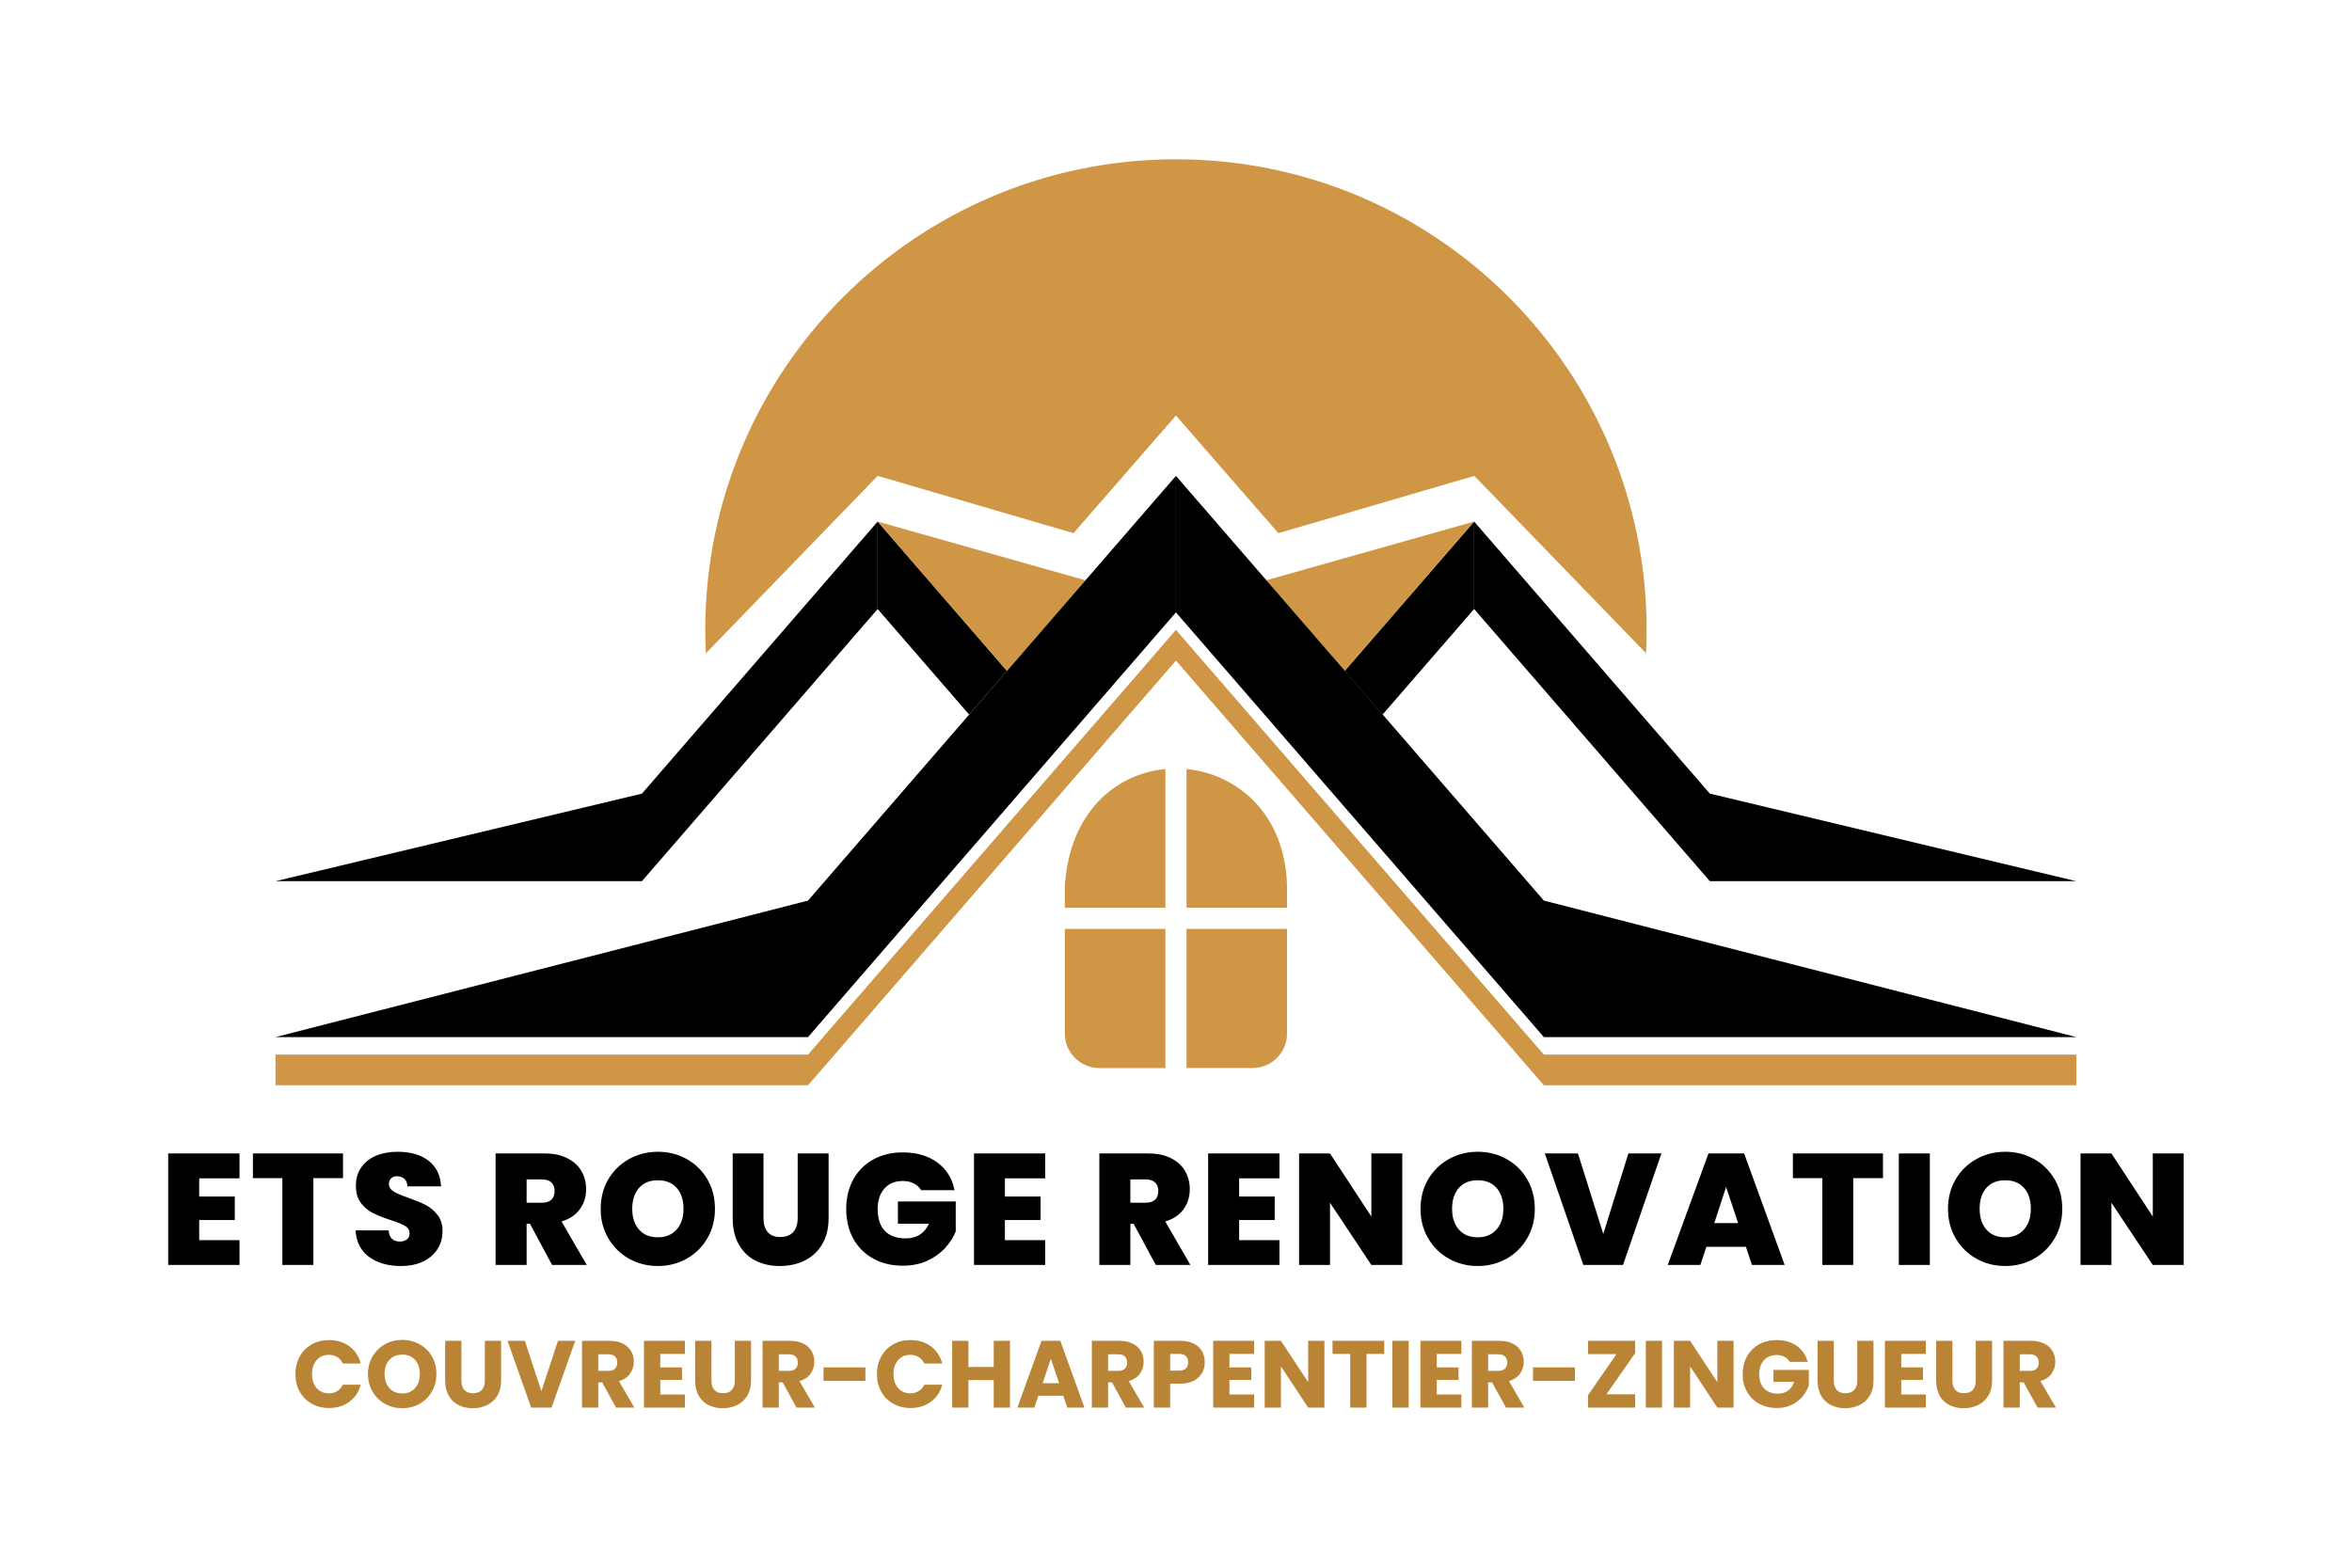
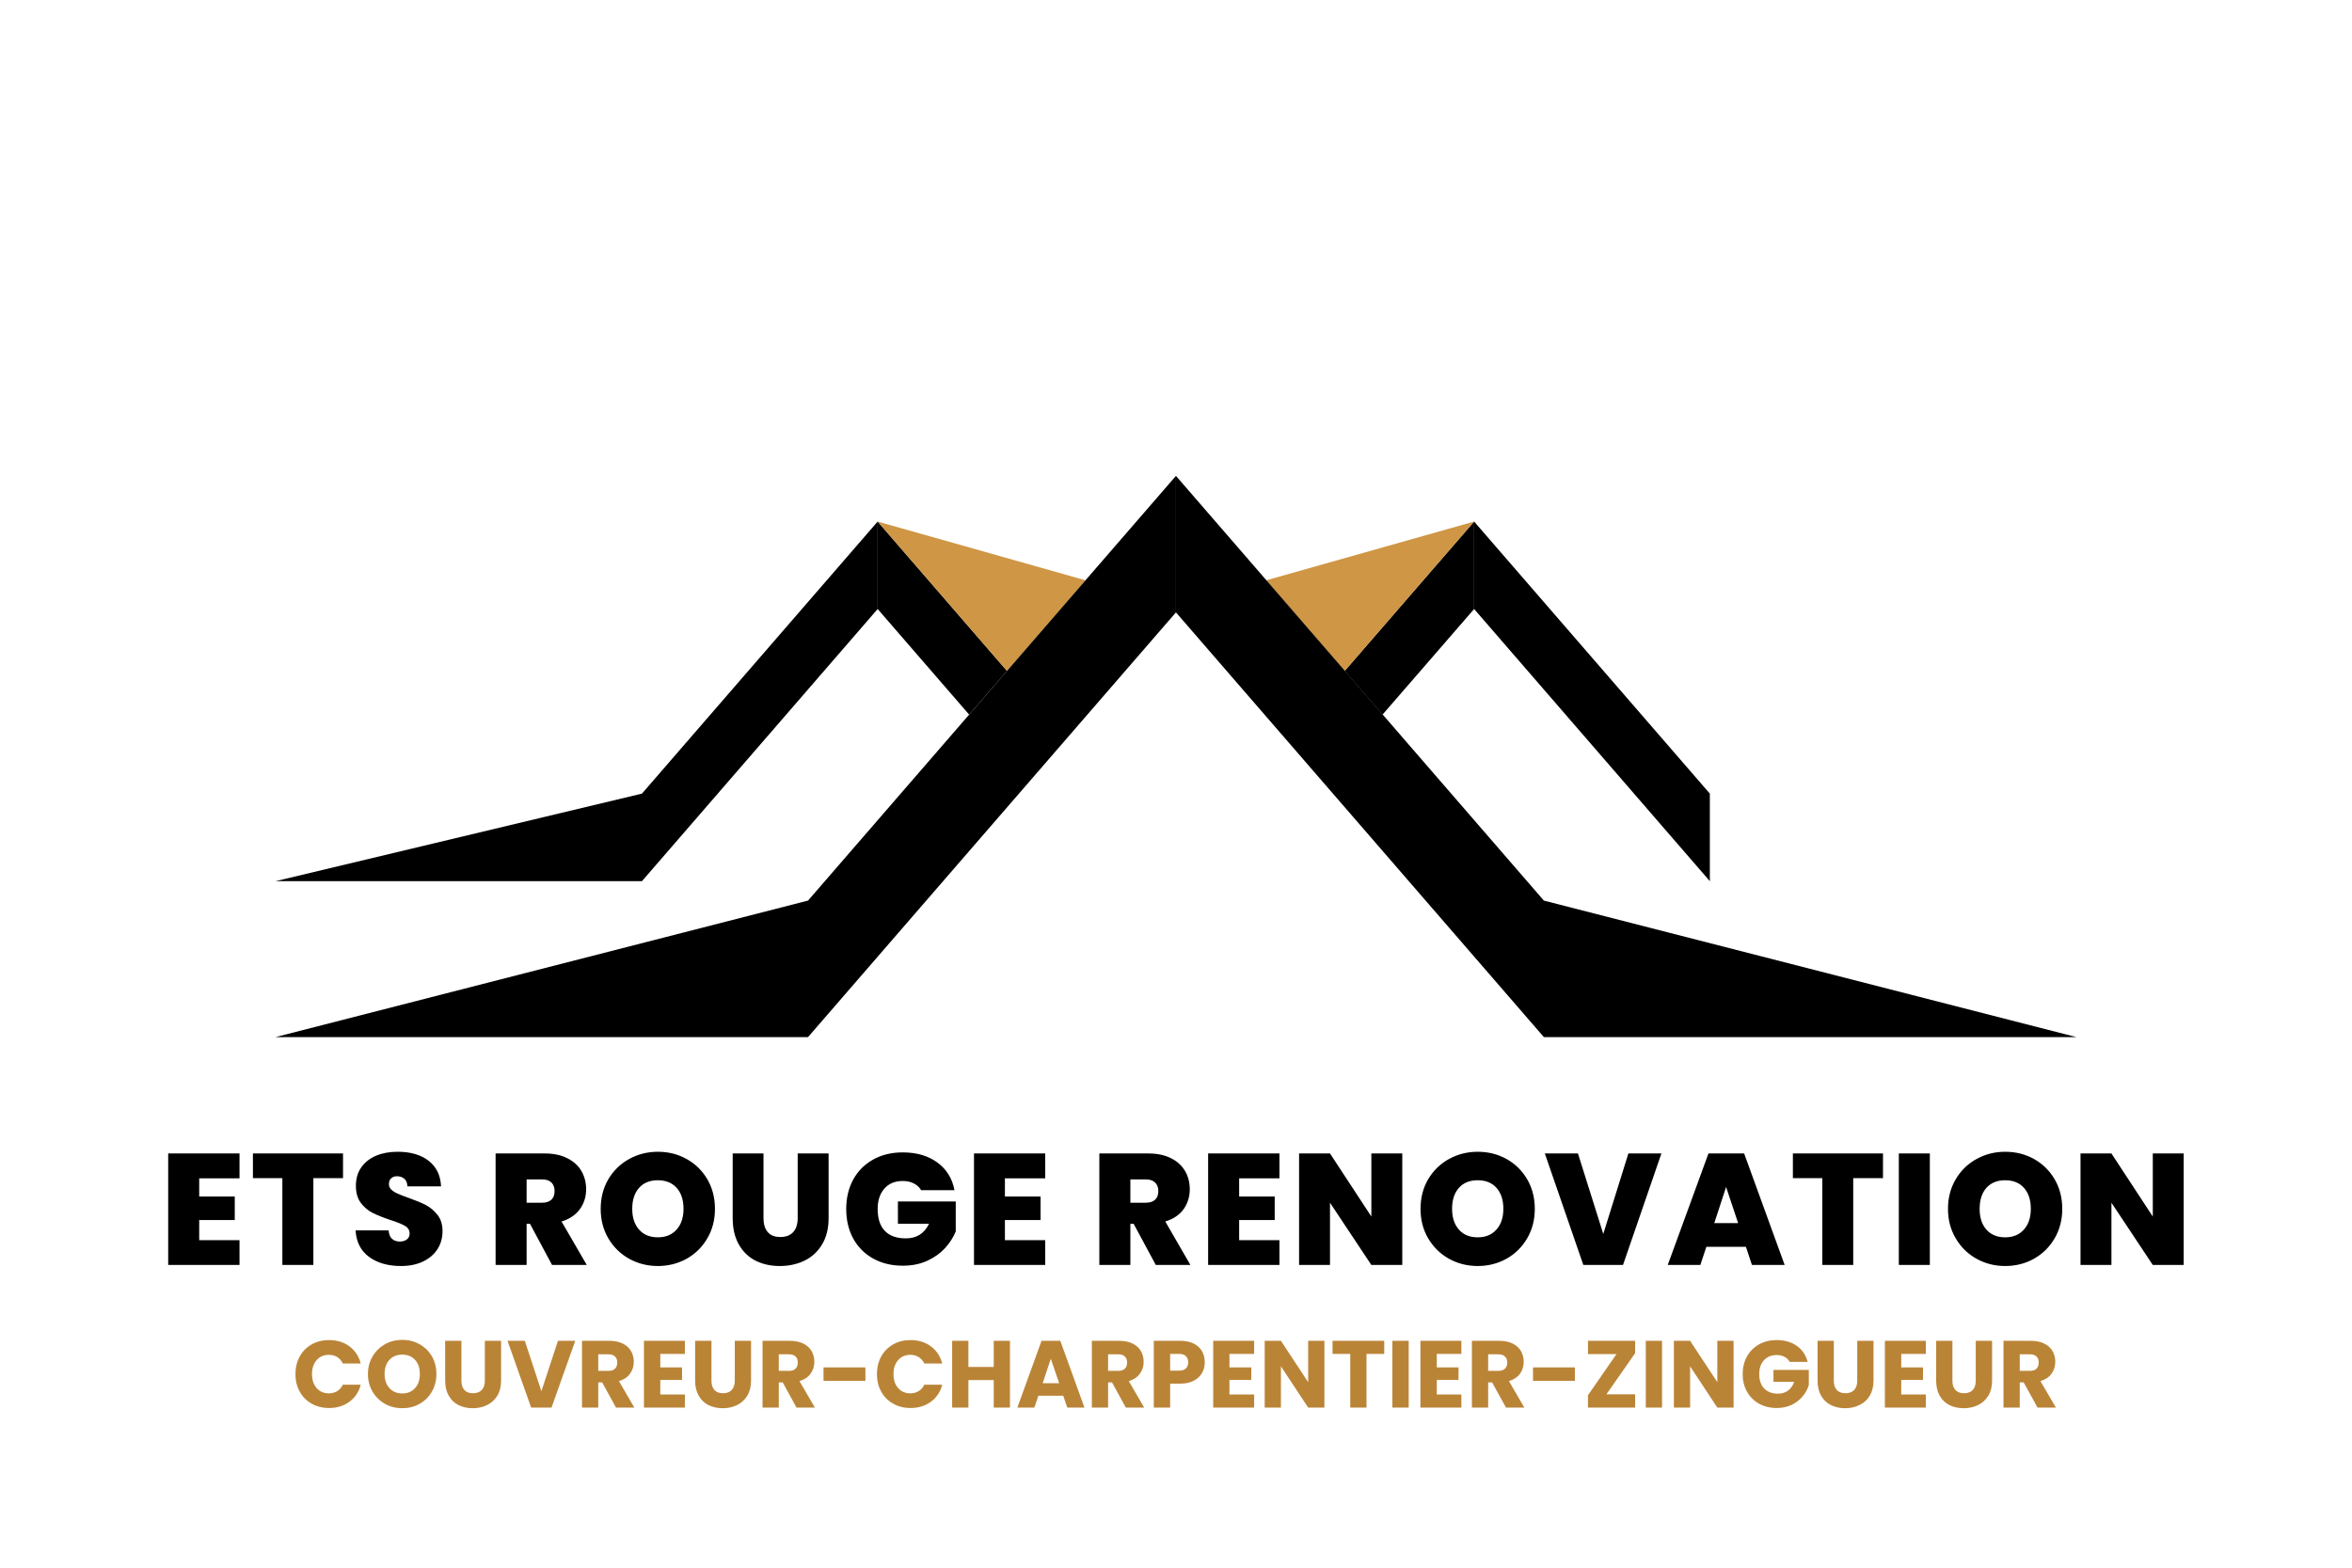
<svg xmlns="http://www.w3.org/2000/svg" viewBox="0 0 22.291 14.86">
  <g transform="matrix(1,0,0,1,1.51,10.918)">
    <g>
      <path d=" M 0.378 0.252 L 0.378 0.424 L 0.715 0.424 L 0.715 0.647 L 0.378 0.647 L 0.378 0.838 L 0.76 0.838 L 0.76 1.073 L 0.084 1.073 L 0.084 0.016 L 0.76 0.016 L 0.76 0.252 L 0.378 0.252 M 1.741 0.016 L 1.741 0.25 L 1.46 0.25 L 1.46 1.073 L 1.166 1.073 L 1.166 0.25 L 0.887 0.25 L 0.887 0.016 L 1.741 0.016 M 1.987 0.996 Q 1.869 0.908 1.86 0.745 L 2.173 0.745 Q 2.177 0.8 2.206 0.826 Q 2.234 0.851 2.279 0.851 Q 2.32 0.851 2.346 0.831 Q 2.372 0.811 2.372 0.775 Q 2.372 0.728 2.329 0.703 Q 2.285 0.677 2.188 0.646 Q 2.084 0.611 2.021 0.579 Q 1.957 0.547 1.91 0.485 Q 1.863 0.423 1.863 0.322 Q 1.863 0.22 1.914 0.148 Q 1.965 0.075 2.055 0.037 Q 2.144 -2.220446049250313e-16 2.258 -2.220446049250313e-16 Q 2.443 -2.220446049250313e-16 2.553 0.086 Q 2.663 0.172 2.67 0.328 L 2.351 0.328 Q 2.35 0.28 2.322 0.256 Q 2.294 0.232 2.251 0.232 Q 2.218 0.232 2.197 0.252 Q 2.176 0.271 2.176 0.307 Q 2.176 0.337 2.199 0.359 Q 2.222 0.381 2.257 0.396 Q 2.291 0.412 2.359 0.436 Q 2.459 0.471 2.524 0.504 Q 2.589 0.538 2.637 0.599 Q 2.684 0.659 2.684 0.752 Q 2.684 0.847 2.637 0.922 Q 2.589 0.997 2.5 1.04 Q 2.411 1.083 2.29 1.083 Q 2.105 1.083 1.987 0.996 M 3.722 1.073 L 3.513 0.683 L 3.481 0.683 L 3.481 1.073 L 3.187 1.073 L 3.187 0.016 L 3.651 0.016 Q 3.778 0.016 3.866 0.061 Q 3.955 0.105 4 0.182 Q 4.045 0.259 4.045 0.355 Q 4.045 0.463 3.985 0.545 Q 3.926 0.626 3.812 0.661 L 4.051 1.073 L 3.722 1.073 M 3.481 0.483 L 3.627 0.483 Q 3.686 0.483 3.716 0.454 Q 3.746 0.426 3.746 0.372 Q 3.746 0.321 3.716 0.291 Q 3.685 0.262 3.627 0.262 L 3.481 0.262 L 3.481 0.483 M 4.452 1.014 Q 4.328 0.944 4.255 0.82 Q 4.183 0.697 4.183 0.541 Q 4.183 0.385 4.255 0.261 Q 4.328 0.138 4.452 0.069 Q 4.577 -2.220446049250313e-16 4.725 -2.220446049250313e-16 Q 4.875 -2.220446049250313e-16 4.998 0.069 Q 5.122 0.138 5.194 0.261 Q 5.266 0.385 5.266 0.541 Q 5.266 0.697 5.194 0.82 Q 5.122 0.944 4.998 1.014 Q 4.873 1.083 4.725 1.083 Q 4.577 1.083 4.452 1.014 M 4.903 0.737 Q 4.968 0.664 4.968 0.541 Q 4.968 0.415 4.903 0.342 Q 4.837 0.27 4.725 0.27 Q 4.611 0.27 4.547 0.342 Q 4.482 0.415 4.482 0.541 Q 4.482 0.665 4.547 0.738 Q 4.611 0.811 4.725 0.811 Q 4.837 0.811 4.903 0.737 M 5.726 0.016 L 5.726 0.629 Q 5.726 0.715 5.766 0.761 Q 5.805 0.808 5.886 0.808 Q 5.967 0.808 6.009 0.76 Q 6.05 0.713 6.05 0.629 L 6.05 0.016 L 6.343 0.016 L 6.343 0.629 Q 6.343 0.775 6.282 0.877 Q 6.221 0.98 6.115 1.032 Q 6.009 1.083 5.88 1.083 Q 5.752 1.083 5.65 1.032 Q 5.549 0.98 5.492 0.878 Q 5.434 0.776 5.434 0.629 L 5.434 0.016 L 5.726 0.016 M 7.22 0.364 Q 7.195 0.322 7.15 0.3 Q 7.106 0.277 7.046 0.277 Q 6.935 0.277 6.872 0.349 Q 6.808 0.421 6.808 0.542 Q 6.808 0.679 6.876 0.75 Q 6.944 0.821 7.075 0.821 Q 7.229 0.821 7.295 0.682 L 7 0.682 L 7 0.471 L 7.548 0.471 L 7.548 0.755 Q 7.514 0.839 7.447 0.913 Q 7.38 0.986 7.279 1.033 Q 7.177 1.08 7.046 1.08 Q 6.887 1.08 6.765 1.012 Q 6.643 0.944 6.576 0.822 Q 6.51 0.7 6.51 0.542 Q 6.51 0.387 6.576 0.264 Q 6.643 0.142 6.765 0.074 Q 6.886 0.006 7.045 0.006 Q 7.244 0.006 7.374 0.102 Q 7.505 0.198 7.536 0.364 L 7.22 0.364 M 8.014 0.252 L 8.014 0.424 L 8.352 0.424 L 8.352 0.647 L 8.014 0.647 L 8.014 0.838 L 8.396 0.838 L 8.396 1.073 L 7.721 1.073 L 7.721 0.016 L 8.396 0.016 L 8.396 0.252 L 8.014 0.252 M 9.444 1.073 L 9.234 0.683 L 9.203 0.683 L 9.203 1.073 L 8.909 1.073 L 8.909 0.016 L 9.372 0.016 Q 9.499 0.016 9.588 0.061 Q 9.676 0.105 9.721 0.182 Q 9.766 0.259 9.766 0.355 Q 9.766 0.463 9.707 0.545 Q 9.648 0.626 9.534 0.661 L 9.772 1.073 L 9.444 1.073 M 9.203 0.483 L 9.348 0.483 Q 9.408 0.483 9.438 0.454 Q 9.468 0.426 9.468 0.372 Q 9.468 0.321 9.437 0.291 Q 9.407 0.262 9.348 0.262 L 9.203 0.262 L 9.203 0.483 M 10.234 0.252 L 10.234 0.424 L 10.571 0.424 L 10.571 0.647 L 10.234 0.647 L 10.234 0.838 L 10.616 0.838 L 10.616 1.073 L 9.94 1.073 L 9.94 0.016 L 10.616 0.016 L 10.616 0.252 L 10.234 0.252 M 11.78 1.073 L 11.487 1.073 L 11.095 0.483 L 11.095 1.073 L 10.802 1.073 L 10.802 0.016 L 11.095 0.016 L 11.487 0.614 L 11.487 0.016 L 11.78 0.016 L 11.78 1.073 M 12.222 1.014 Q 12.098 0.944 12.025 0.82 Q 11.953 0.697 11.953 0.541 Q 11.953 0.385 12.025 0.261 Q 12.098 0.138 12.222 0.069 Q 12.347 -2.220446049250313e-16 12.495 -2.220446049250313e-16 Q 12.645 -2.220446049250313e-16 12.769 0.069 Q 12.892 0.138 12.964 0.261 Q 13.036 0.385 13.036 0.541 Q 13.036 0.697 12.964 0.82 Q 12.892 0.944 12.768 1.014 Q 12.643 1.083 12.495 1.083 Q 12.347 1.083 12.222 1.014 M 12.673 0.737 Q 12.738 0.664 12.738 0.541 Q 12.738 0.415 12.673 0.342 Q 12.608 0.27 12.495 0.27 Q 12.381 0.27 12.317 0.342 Q 12.252 0.415 12.252 0.541 Q 12.252 0.665 12.317 0.738 Q 12.381 0.811 12.495 0.811 Q 12.608 0.811 12.673 0.737 M 14.236 0.016 L 13.872 1.073 L 13.496 1.073 L 13.131 0.016 L 13.445 0.016 L 13.685 0.779 L 13.923 0.016 L 14.236 0.016 M 15.037 0.901 L 14.662 0.901 L 14.605 1.073 L 14.296 1.073 L 14.682 0.016 L 15.02 0.016 L 15.404 1.073 L 15.094 1.073 L 15.037 0.901 M 14.963 0.676 L 14.849 0.334 L 14.737 0.676 L 14.963 0.676 M 16.336 0.016 L 16.336 0.25 L 16.054 0.25 L 16.054 1.073 L 15.761 1.073 L 15.761 0.25 L 15.482 0.25 L 15.482 0.016 L 16.336 0.016 M 16.78 0.016 L 16.78 1.073 L 16.486 1.073 L 16.486 0.016 L 16.78 0.016 M 17.222 1.014 Q 17.097 0.944 17.025 0.82 Q 16.952 0.697 16.952 0.541 Q 16.952 0.385 17.025 0.261 Q 17.097 0.138 17.222 0.069 Q 17.346 -2.220446049250313e-16 17.494 -2.220446049250313e-16 Q 17.644 -2.220446049250313e-16 17.768 0.069 Q 17.891 0.138 17.963 0.261 Q 18.035 0.385 18.035 0.541 Q 18.035 0.697 17.963 0.82 Q 17.891 0.944 17.767 1.014 Q 17.643 1.083 17.494 1.083 Q 17.346 1.083 17.222 1.014 M 17.672 0.737 Q 17.737 0.664 17.737 0.541 Q 17.737 0.415 17.672 0.342 Q 17.607 0.27 17.494 0.27 Q 17.381 0.27 17.316 0.342 Q 17.252 0.415 17.252 0.541 Q 17.252 0.665 17.316 0.738 Q 17.381 0.811 17.494 0.811 Q 17.607 0.811 17.672 0.737 M 19.186 1.073 L 18.893 1.073 L 18.501 0.483 L 18.501 1.073 L 18.208 1.073 L 18.208 0.016 L 18.501 0.016 L 18.893 0.614 L 18.893 0.016 L 19.186 0.016 L 19.186 1.073" fill="#000000" fill-rule="nonzero" />
    </g>
    <g>
      <path d=" M 1.331 1.94 Q 1.371 1.867 1.444 1.826 Q 1.517 1.785 1.609 1.785 Q 1.721 1.785 1.801 1.844 Q 1.882 1.904 1.909 2.007 L 1.739 2.007 Q 1.72 1.967 1.686 1.946 Q 1.651 1.925 1.607 1.925 Q 1.535 1.925 1.491 1.975 Q 1.447 2.025 1.447 2.108 Q 1.447 2.19 1.491 2.24 Q 1.535 2.29 1.607 2.29 Q 1.651 2.29 1.686 2.269 Q 1.72 2.248 1.739 2.208 L 1.909 2.208 Q 1.882 2.311 1.801 2.37 Q 1.721 2.429 1.609 2.429 Q 1.517 2.429 1.444 2.388 Q 1.371 2.347 1.331 2.274 Q 1.29 2.201 1.29 2.108 Q 1.29 2.014 1.331 1.94 M 2.139 2.39 Q 2.065 2.348 2.021 2.274 Q 1.977 2.199 1.977 2.107 Q 1.977 2.014 2.021 1.94 Q 2.065 1.866 2.139 1.824 Q 2.213 1.783 2.303 1.783 Q 2.392 1.783 2.466 1.824 Q 2.541 1.866 2.584 1.94 Q 2.626 2.014 2.626 2.107 Q 2.626 2.199 2.583 2.274 Q 2.54 2.348 2.466 2.39 Q 2.392 2.431 2.303 2.431 Q 2.213 2.431 2.139 2.39 M 2.424 2.24 Q 2.469 2.19 2.469 2.107 Q 2.469 2.023 2.424 1.973 Q 2.378 1.923 2.303 1.923 Q 2.226 1.923 2.181 1.972 Q 2.135 2.022 2.135 2.107 Q 2.135 2.19 2.181 2.24 Q 2.226 2.291 2.303 2.291 Q 2.378 2.291 2.424 2.24 M 2.863 1.792 L 2.863 2.171 Q 2.863 2.227 2.891 2.258 Q 2.919 2.289 2.973 2.289 Q 3.028 2.289 3.056 2.258 Q 3.085 2.227 3.085 2.171 L 3.085 1.792 L 3.239 1.792 L 3.239 2.17 Q 3.239 2.254 3.203 2.313 Q 3.167 2.372 3.106 2.401 Q 3.046 2.431 2.971 2.431 Q 2.896 2.431 2.837 2.402 Q 2.778 2.373 2.744 2.314 Q 2.709 2.254 2.709 2.17 L 2.709 1.792 L 2.863 1.792 M 3.942 1.792 L 3.717 2.425 L 3.524 2.425 L 3.3 1.792 L 3.464 1.792 L 3.621 2.27 L 3.778 1.792 L 3.942 1.792 M 4.328 2.425 L 4.197 2.186 L 4.16 2.186 L 4.16 2.425 L 4.006 2.425 L 4.006 1.792 L 4.264 1.792 Q 4.339 1.792 4.392 1.818 Q 4.445 1.844 4.471 1.89 Q 4.497 1.935 4.497 1.991 Q 4.497 2.054 4.461 2.104 Q 4.426 2.153 4.356 2.174 L 4.502 2.425 L 4.328 2.425 M 4.16 2.077 L 4.255 2.077 Q 4.298 2.077 4.319 2.056 Q 4.34 2.035 4.34 1.998 Q 4.34 1.961 4.319 1.941 Q 4.298 1.92 4.255 1.92 L 4.16 1.92 L 4.16 2.077 M 4.748 1.916 L 4.748 2.044 L 4.954 2.044 L 4.954 2.163 L 4.748 2.163 L 4.748 2.301 L 4.981 2.301 L 4.981 2.425 L 4.593 2.425 L 4.593 1.792 L 4.981 1.792 L 4.981 1.916 L 4.748 1.916 M 5.233 1.792 L 5.233 2.171 Q 5.233 2.227 5.261 2.258 Q 5.288 2.289 5.343 2.289 Q 5.397 2.289 5.425 2.258 Q 5.454 2.227 5.454 2.171 L 5.454 1.792 L 5.608 1.792 L 5.608 2.17 Q 5.608 2.254 5.572 2.313 Q 5.536 2.372 5.476 2.401 Q 5.415 2.431 5.34 2.431 Q 5.265 2.431 5.206 2.402 Q 5.147 2.373 5.113 2.314 Q 5.078 2.254 5.078 2.17 L 5.078 1.792 L 5.233 1.792 M 6.039 2.425 L 5.908 2.186 L 5.871 2.186 L 5.871 2.425 L 5.717 2.425 L 5.717 1.792 L 5.975 1.792 Q 6.05 1.792 6.103 1.818 Q 6.156 1.844 6.182 1.89 Q 6.208 1.935 6.208 1.991 Q 6.208 2.054 6.172 2.104 Q 6.137 2.153 6.067 2.174 L 6.213 2.425 L 6.039 2.425 M 5.871 2.077 L 5.966 2.077 Q 6.009 2.077 6.03 2.056 Q 6.051 2.035 6.051 1.998 Q 6.051 1.961 6.03 1.941 Q 6.009 1.92 5.966 1.92 L 5.871 1.92 L 5.871 2.077 M 6.692 2.044 L 6.692 2.172 L 6.295 2.172 L 6.295 2.044 L 6.692 2.044 M 6.842 1.94 Q 6.882 1.867 6.955 1.826 Q 7.027 1.785 7.119 1.785 Q 7.232 1.785 7.312 1.844 Q 7.393 1.904 7.42 2.007 L 7.25 2.007 Q 7.231 1.967 7.196 1.946 Q 7.162 1.925 7.118 1.925 Q 7.046 1.925 7.002 1.975 Q 6.958 2.025 6.958 2.108 Q 6.958 2.19 7.002 2.24 Q 7.046 2.29 7.118 2.29 Q 7.162 2.29 7.196 2.269 Q 7.231 2.248 7.25 2.208 L 7.42 2.208 Q 7.393 2.311 7.312 2.37 Q 7.232 2.429 7.119 2.429 Q 7.027 2.429 6.955 2.388 Q 6.882 2.347 6.842 2.274 Q 6.801 2.201 6.801 2.108 Q 6.801 2.014 6.842 1.94 M 8.062 1.792 L 8.062 2.425 L 7.908 2.425 L 7.908 2.164 L 7.668 2.164 L 7.668 2.425 L 7.514 2.425 L 7.514 1.792 L 7.668 1.792 L 7.668 2.04 L 7.908 2.04 L 7.908 1.792 L 8.062 1.792 M 8.567 2.313 L 8.331 2.313 L 8.293 2.425 L 8.132 2.425 L 8.361 1.792 L 8.539 1.792 L 8.768 2.425 L 8.605 2.425 L 8.567 2.313 M 8.528 2.194 L 8.449 1.962 L 8.372 2.194 L 8.528 2.194 M 9.16 2.425 L 9.029 2.186 L 8.992 2.186 L 8.992 2.425 L 8.838 2.425 L 8.838 1.792 L 9.096 1.792 Q 9.171 1.792 9.224 1.818 Q 9.277 1.844 9.303 1.89 Q 9.329 1.935 9.329 1.991 Q 9.329 2.054 9.293 2.104 Q 9.258 2.153 9.188 2.174 L 9.334 2.425 L 9.16 2.425 M 8.992 2.077 L 9.087 2.077 Q 9.13 2.077 9.151 2.056 Q 9.172 2.035 9.172 1.998 Q 9.172 1.961 9.151 1.941 Q 9.13 1.92 9.087 1.92 L 8.992 1.92 L 8.992 2.077 M 9.883 2.096 Q 9.857 2.142 9.805 2.17 Q 9.753 2.198 9.675 2.198 L 9.58 2.198 L 9.58 2.425 L 9.425 2.425 L 9.425 1.792 L 9.675 1.792 Q 9.751 1.792 9.803 1.818 Q 9.855 1.844 9.882 1.89 Q 9.908 1.936 9.908 1.996 Q 9.908 2.051 9.883 2.096 M 9.729 2.054 Q 9.751 2.034 9.751 1.996 Q 9.751 1.958 9.729 1.937 Q 9.708 1.916 9.663 1.916 L 9.58 1.916 L 9.58 2.075 L 9.663 2.075 Q 9.708 2.075 9.729 2.054 M 10.142 1.916 L 10.142 2.044 L 10.349 2.044 L 10.349 2.163 L 10.142 2.163 L 10.142 2.301 L 10.376 2.301 L 10.376 2.425 L 9.988 2.425 L 9.988 1.792 L 10.376 1.792 L 10.376 1.916 L 10.142 1.916 M 11.042 2.425 L 10.888 2.425 L 10.63 2.034 L 10.63 2.425 L 10.476 2.425 L 10.476 1.792 L 10.63 1.792 L 10.888 2.184 L 10.888 1.792 L 11.042 1.792 L 11.042 2.425 M 11.609 1.792 L 11.609 1.916 L 11.441 1.916 L 11.441 2.425 L 11.287 2.425 L 11.287 1.916 L 11.119 1.916 L 11.119 1.792 L 11.609 1.792 M 11.841 1.792 L 11.841 2.425 L 11.686 2.425 L 11.686 1.792 L 11.841 1.792 M 12.107 1.916 L 12.107 2.044 L 12.313 2.044 L 12.313 2.163 L 12.107 2.163 L 12.107 2.301 L 12.34 2.301 L 12.34 2.425 L 11.952 2.425 L 11.952 1.792 L 12.34 1.792 L 12.34 1.916 L 12.107 1.916 M 12.763 2.425 L 12.631 2.186 L 12.594 2.186 L 12.594 2.425 L 12.44 2.425 L 12.44 1.792 L 12.699 1.792 Q 12.774 1.792 12.826 1.818 Q 12.879 1.844 12.905 1.89 Q 12.931 1.935 12.931 1.991 Q 12.931 2.054 12.896 2.104 Q 12.86 2.153 12.791 2.174 L 12.937 2.425 L 12.763 2.425 M 12.594 2.077 L 12.69 2.077 Q 12.732 2.077 12.753 2.056 Q 12.775 2.035 12.775 1.998 Q 12.775 1.961 12.753 1.941 Q 12.732 1.92 12.69 1.92 L 12.594 1.92 L 12.594 2.077 M 13.416 2.044 L 13.416 2.172 L 13.019 2.172 L 13.019 2.044 L 13.416 2.044 M 13.715 2.299 L 13.987 2.299 L 13.987 2.425 L 13.54 2.425 L 13.54 2.308 L 13.81 1.918 L 13.54 1.918 L 13.54 1.792 L 13.987 1.792 L 13.987 1.909 L 13.715 2.299 M 14.242 1.792 L 14.242 2.425 L 14.088 2.425 L 14.088 1.792 L 14.242 1.792 M 14.92 2.425 L 14.766 2.425 L 14.508 2.034 L 14.508 2.425 L 14.354 2.425 L 14.354 1.792 L 14.508 1.792 L 14.766 2.184 L 14.766 1.792 L 14.92 1.792 L 14.92 2.425 M 15.452 1.992 Q 15.435 1.961 15.403 1.944 Q 15.371 1.927 15.328 1.927 Q 15.253 1.927 15.208 1.976 Q 15.163 2.025 15.163 2.108 Q 15.163 2.195 15.21 2.244 Q 15.257 2.293 15.34 2.293 Q 15.397 2.293 15.436 2.264 Q 15.475 2.236 15.494 2.181 L 15.298 2.181 L 15.298 2.068 L 15.633 2.068 L 15.633 2.211 Q 15.616 2.269 15.575 2.318 Q 15.534 2.368 15.471 2.399 Q 15.408 2.429 15.329 2.429 Q 15.235 2.429 15.161 2.388 Q 15.088 2.347 15.047 2.274 Q 15.006 2.201 15.006 2.108 Q 15.006 2.014 15.047 1.94 Q 15.088 1.867 15.161 1.826 Q 15.234 1.785 15.328 1.785 Q 15.441 1.785 15.519 1.84 Q 15.597 1.895 15.622 1.992 L 15.452 1.992 M 15.87 1.792 L 15.87 2.171 Q 15.87 2.227 15.898 2.258 Q 15.926 2.289 15.98 2.289 Q 16.034 2.289 16.063 2.258 Q 16.092 2.227 16.092 2.171 L 16.092 1.792 L 16.246 1.792 L 16.246 2.17 Q 16.246 2.254 16.21 2.313 Q 16.174 2.372 16.113 2.401 Q 16.052 2.431 15.978 2.431 Q 15.903 2.431 15.844 2.402 Q 15.785 2.373 15.75 2.314 Q 15.716 2.254 15.716 2.17 L 15.716 1.792 L 15.87 1.792 M 16.509 1.916 L 16.509 2.044 L 16.715 2.044 L 16.715 2.163 L 16.509 2.163 L 16.509 2.301 L 16.742 2.301 L 16.742 2.425 L 16.354 2.425 L 16.354 1.792 L 16.742 1.792 L 16.742 1.916 L 16.509 1.916 M 16.994 1.792 L 16.994 2.171 Q 16.994 2.227 17.022 2.258 Q 17.05 2.289 17.104 2.289 Q 17.158 2.289 17.187 2.258 Q 17.215 2.227 17.215 2.171 L 17.215 1.792 L 17.37 1.792 L 17.37 2.17 Q 17.37 2.254 17.334 2.313 Q 17.297 2.372 17.237 2.401 Q 17.176 2.431 17.101 2.431 Q 17.026 2.431 16.967 2.402 Q 16.908 2.373 16.874 2.314 Q 16.84 2.254 16.84 2.17 L 16.84 1.792 L 16.994 1.792 M 17.801 2.425 L 17.669 2.186 L 17.632 2.186 L 17.632 2.425 L 17.478 2.425 L 17.478 1.792 L 17.737 1.792 Q 17.811 1.792 17.864 1.818 Q 17.917 1.844 17.943 1.89 Q 17.969 1.935 17.969 1.991 Q 17.969 2.054 17.933 2.104 Q 17.898 2.153 17.828 2.174 L 17.975 2.425 L 17.801 2.425 M 17.632 2.077 L 17.727 2.077 Q 17.77 2.077 17.791 2.056 Q 17.812 2.035 17.812 1.998 Q 17.812 1.961 17.791 1.941 Q 17.77 1.92 17.727 1.92 L 17.632 1.92 L 17.632 2.077" fill="#ba8437" fill-rule="nonzero" />
    </g>
    <g clip-path="url(#SvgjsClipPath1002)">
      <g clip-path="url(#SvgjsClipPath10018c4171ca-f68b-4ab3-aacc-6db7bfdad67f)">
-         <path d=" M 6.148 -0.921 L 9.635 -4.947 L 13.122 -0.921 L 18.169 -0.921 L 18.169 -0.63 L 13.122 -0.63 L 9.635 -4.656 L 6.148 -0.63 L 1.101 -0.63 L 1.101 -0.921 L 6.148 -0.921 Z" fill="#cf9645" transform="matrix(1,0,0,1,0,0)" fill-rule="evenodd" />
-       </g>
+         </g>
      <g clip-path="url(#SvgjsClipPath10018c4171ca-f68b-4ab3-aacc-6db7bfdad67f)">
-         <path d=" M 8.582 -2.515 L 8.582 -2.313 L 9.535 -2.313 L 9.535 -3.628 C 9.067 -3.584 8.624 -3.221 8.582 -2.515 Z M 9.735 -2.313 L 10.688 -2.313 L 10.688 -2.515 C 10.672 -3.201 10.218 -3.581 9.735 -3.628 L 9.735 -2.313 Z M 8.582 -2.113 L 8.582 -1.12 C 8.582 -0.94 8.729 -0.794 8.909 -0.793 L 9.535 -0.793 L 9.535 -2.113 Z M 9.735 -0.794 L 10.361 -0.794 C 10.542 -0.794 10.688 -0.94 10.688 -1.121 L 10.688 -2.113 L 9.735 -2.113 Z" fill="#cf9645" transform="matrix(1,0,0,1,0,0)" fill-rule="evenodd" />
-       </g>
+         </g>
      <g clip-path="url(#SvgjsClipPath10018c4171ca-f68b-4ab3-aacc-6db7bfdad67f)">
        <path d=" M 6.808 -5.504 L 6.808 -5.38 L 6.808 -5.145 L 7.675 -4.144 L 8.034 -4.558 L 6.808 -5.974 L 6.808 -5.739 L 6.808 -5.615 L 6.808 -5.504 Z" fill="#000000" transform="matrix(1,0,0,1,0,0)" fill-rule="evenodd" />
      </g>
      <g clip-path="url(#SvgjsClipPath10018c4171ca-f68b-4ab3-aacc-6db7bfdad67f)">
        <path d=" M 12.461 -5.504 L 12.461 -5.38 L 12.461 -5.145 L 11.593 -4.144 L 11.234 -4.558 L 12.461 -5.974 L 12.461 -5.739 L 12.461 -5.615 L 12.461 -5.504 Z" fill="#000000" transform="matrix(1,0,0,1,0,0)" fill-rule="evenodd" />
      </g>
      <g clip-path="url(#SvgjsClipPath10018c4171ca-f68b-4ab3-aacc-6db7bfdad67f)">
-         <path d=" M 14.695 -3.395 L 12.461 -5.974 L 12.461 -5.739 L 12.461 -5.615 L 12.461 -5.504 L 12.461 -5.38 L 12.461 -5.145 L 14.695 -2.565 L 18.167 -2.565 L 14.695 -3.395 Z" fill="#000000" transform="matrix(1,0,0,1,0,0)" fill-rule="evenodd" />
+         <path d=" M 14.695 -3.395 L 12.461 -5.974 L 12.461 -5.739 L 12.461 -5.615 L 12.461 -5.504 L 12.461 -5.38 L 12.461 -5.145 L 14.695 -2.565 L 14.695 -3.395 Z" fill="#000000" transform="matrix(1,0,0,1,0,0)" fill-rule="evenodd" />
      </g>
      <g clip-path="url(#SvgjsClipPath10018c4171ca-f68b-4ab3-aacc-6db7bfdad67f)">
        <path d=" M 12.461 -5.974 L 10.49 -5.417 L 11.234 -4.558 L 12.461 -5.974 Z" fill="#cf9645" transform="matrix(1,0,0,1,0,0)" fill-rule="evenodd" />
      </g>
      <g clip-path="url(#SvgjsClipPath10018c4171ca-f68b-4ab3-aacc-6db7bfdad67f)">
        <path d=" M 4.574 -3.395 L 1.101 -2.565 L 4.574 -2.565 L 6.808 -5.145 L 6.808 -5.38 L 6.808 -5.504 L 6.808 -5.615 L 6.808 -5.739 L 6.808 -5.974 L 4.574 -3.395 Z" fill="#000000" transform="matrix(1,0,0,1,0,0)" fill-rule="evenodd" />
      </g>
      <g clip-path="url(#SvgjsClipPath10018c4171ca-f68b-4ab3-aacc-6db7bfdad67f)">
        <path d=" M 6.808 -5.974 L 8.778 -5.417 L 8.034 -4.558 L 6.808 -5.974 Z" fill="#cf9645" transform="matrix(1,0,0,1,0,0)" fill-rule="evenodd" />
      </g>
      <g clip-path="url(#SvgjsClipPath10018c4171ca-f68b-4ab3-aacc-6db7bfdad67f)">
        <path d=" M 6.148 -2.381 L 1.101 -1.087 L 6.148 -1.087 L 9.635 -5.113 L 9.635 -5.48 L 9.635 -5.673 L 9.635 -5.847 L 9.635 -6.04 L 9.635 -6.407 L 6.148 -2.381 Z" fill="#000000" transform="matrix(1,0,0,1,0,0)" fill-rule="evenodd" />
      </g>
      <g clip-path="url(#SvgjsClipPath10018c4171ca-f68b-4ab3-aacc-6db7bfdad67f)">
        <path d=" M 13.122 -2.381 L 9.635 -6.407 L 9.635 -6.04 L 9.635 -5.847 L 9.635 -5.673 L 9.635 -5.48 L 9.635 -5.113 L 13.122 -1.087 L 18.169 -1.087 L 13.122 -2.381 Z" fill="#000000" transform="matrix(1,0,0,1,0,0)" fill-rule="evenodd" />
      </g>
      <g clip-path="url(#SvgjsClipPath10018c4171ca-f68b-4ab3-aacc-6db7bfdad67f)">
-         <path d=" M 6.808 -6.407 L 8.664 -5.864 L 9.635 -6.979 L 10.606 -5.864 L 12.463 -6.407 L 14.091 -4.725 C 14.094 -4.799 14.096 -4.872 14.096 -4.947 C 14.096 -7.411 12.099 -9.408 9.635 -9.408 C 7.172 -9.408 5.174 -7.411 5.174 -4.947 C 5.174 -4.872 5.176 -4.799 5.18 -4.725 Z" fill="#cf9645" transform="matrix(1,0,0,1,0,0)" fill-rule="nonzero" />
-       </g>
+         </g>
    </g>
  </g>
  <defs>
    <clipPath id="SvgjsClipPath1002">
      <path d=" M 1.101 -9.408 h 17.069 v 8.778 h -17.069 Z" />
    </clipPath>
    <clipPath id="SvgjsClipPath10018c4171ca-f68b-4ab3-aacc-6db7bfdad67f">
      <path d=" M 1.101 -9.408 L 18.169 -9.408 L 18.169 -0.63 L 1.101 -0.63 Z" />
    </clipPath>
  </defs>
</svg>